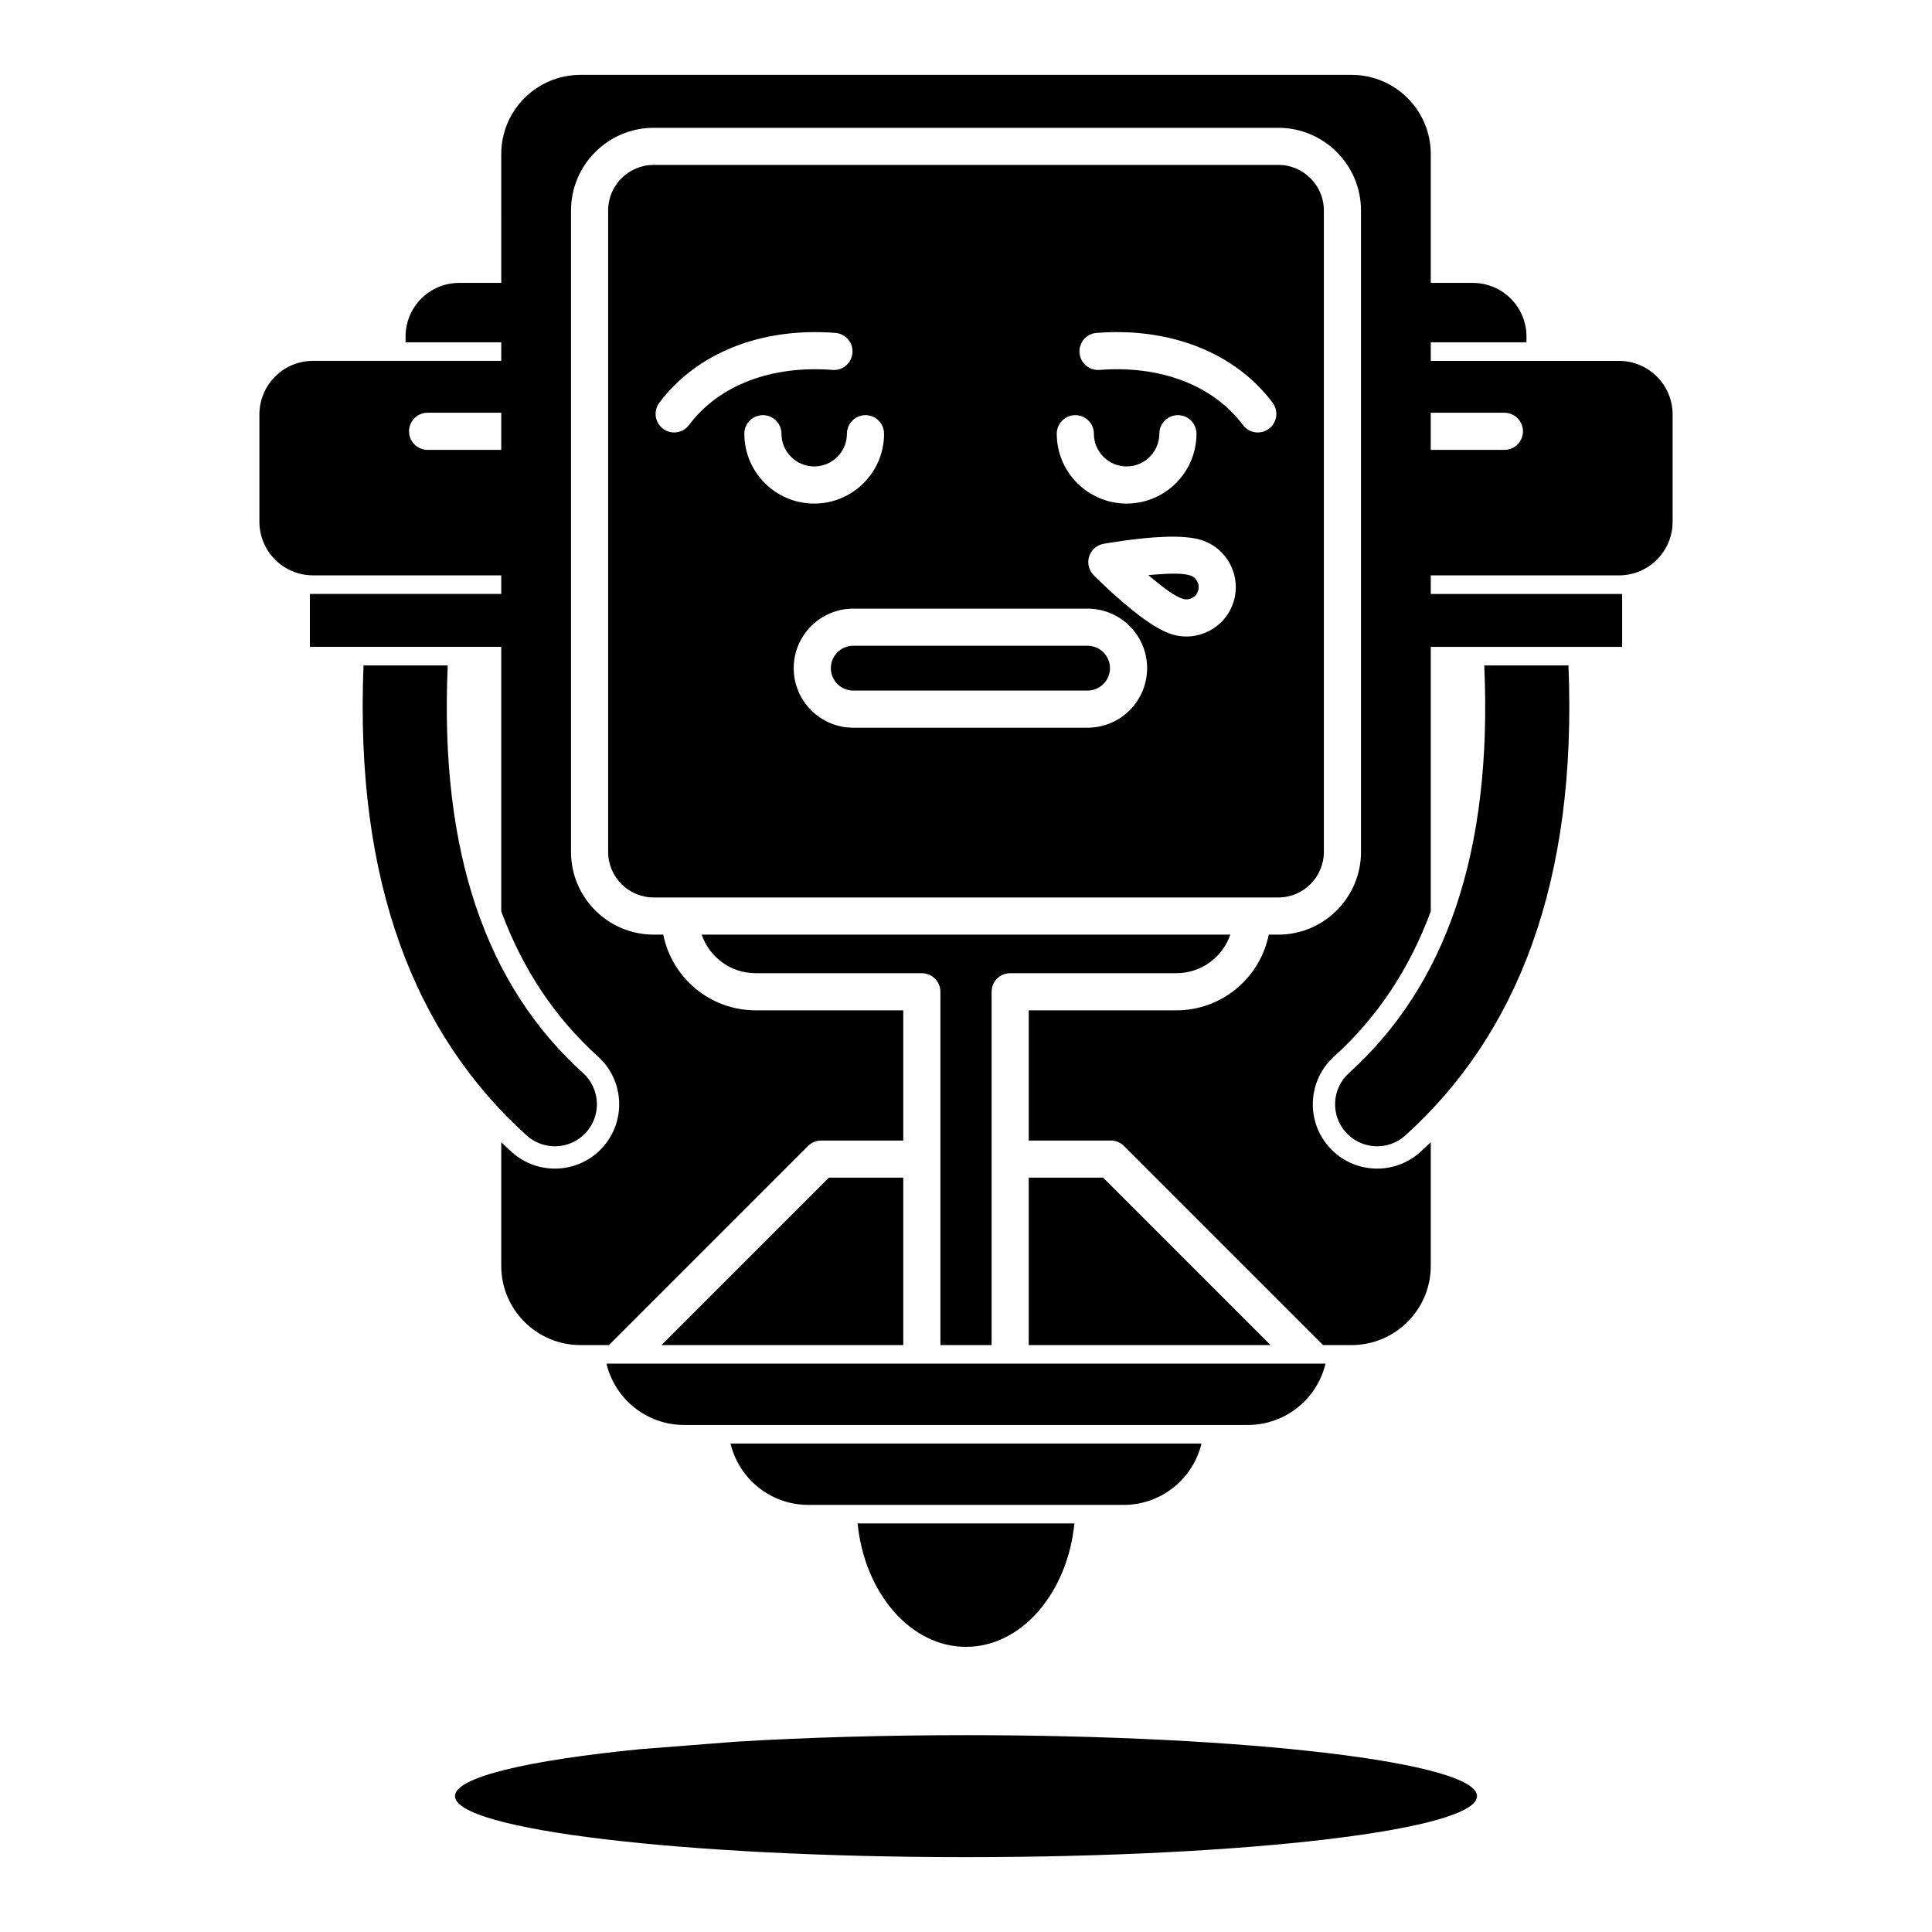
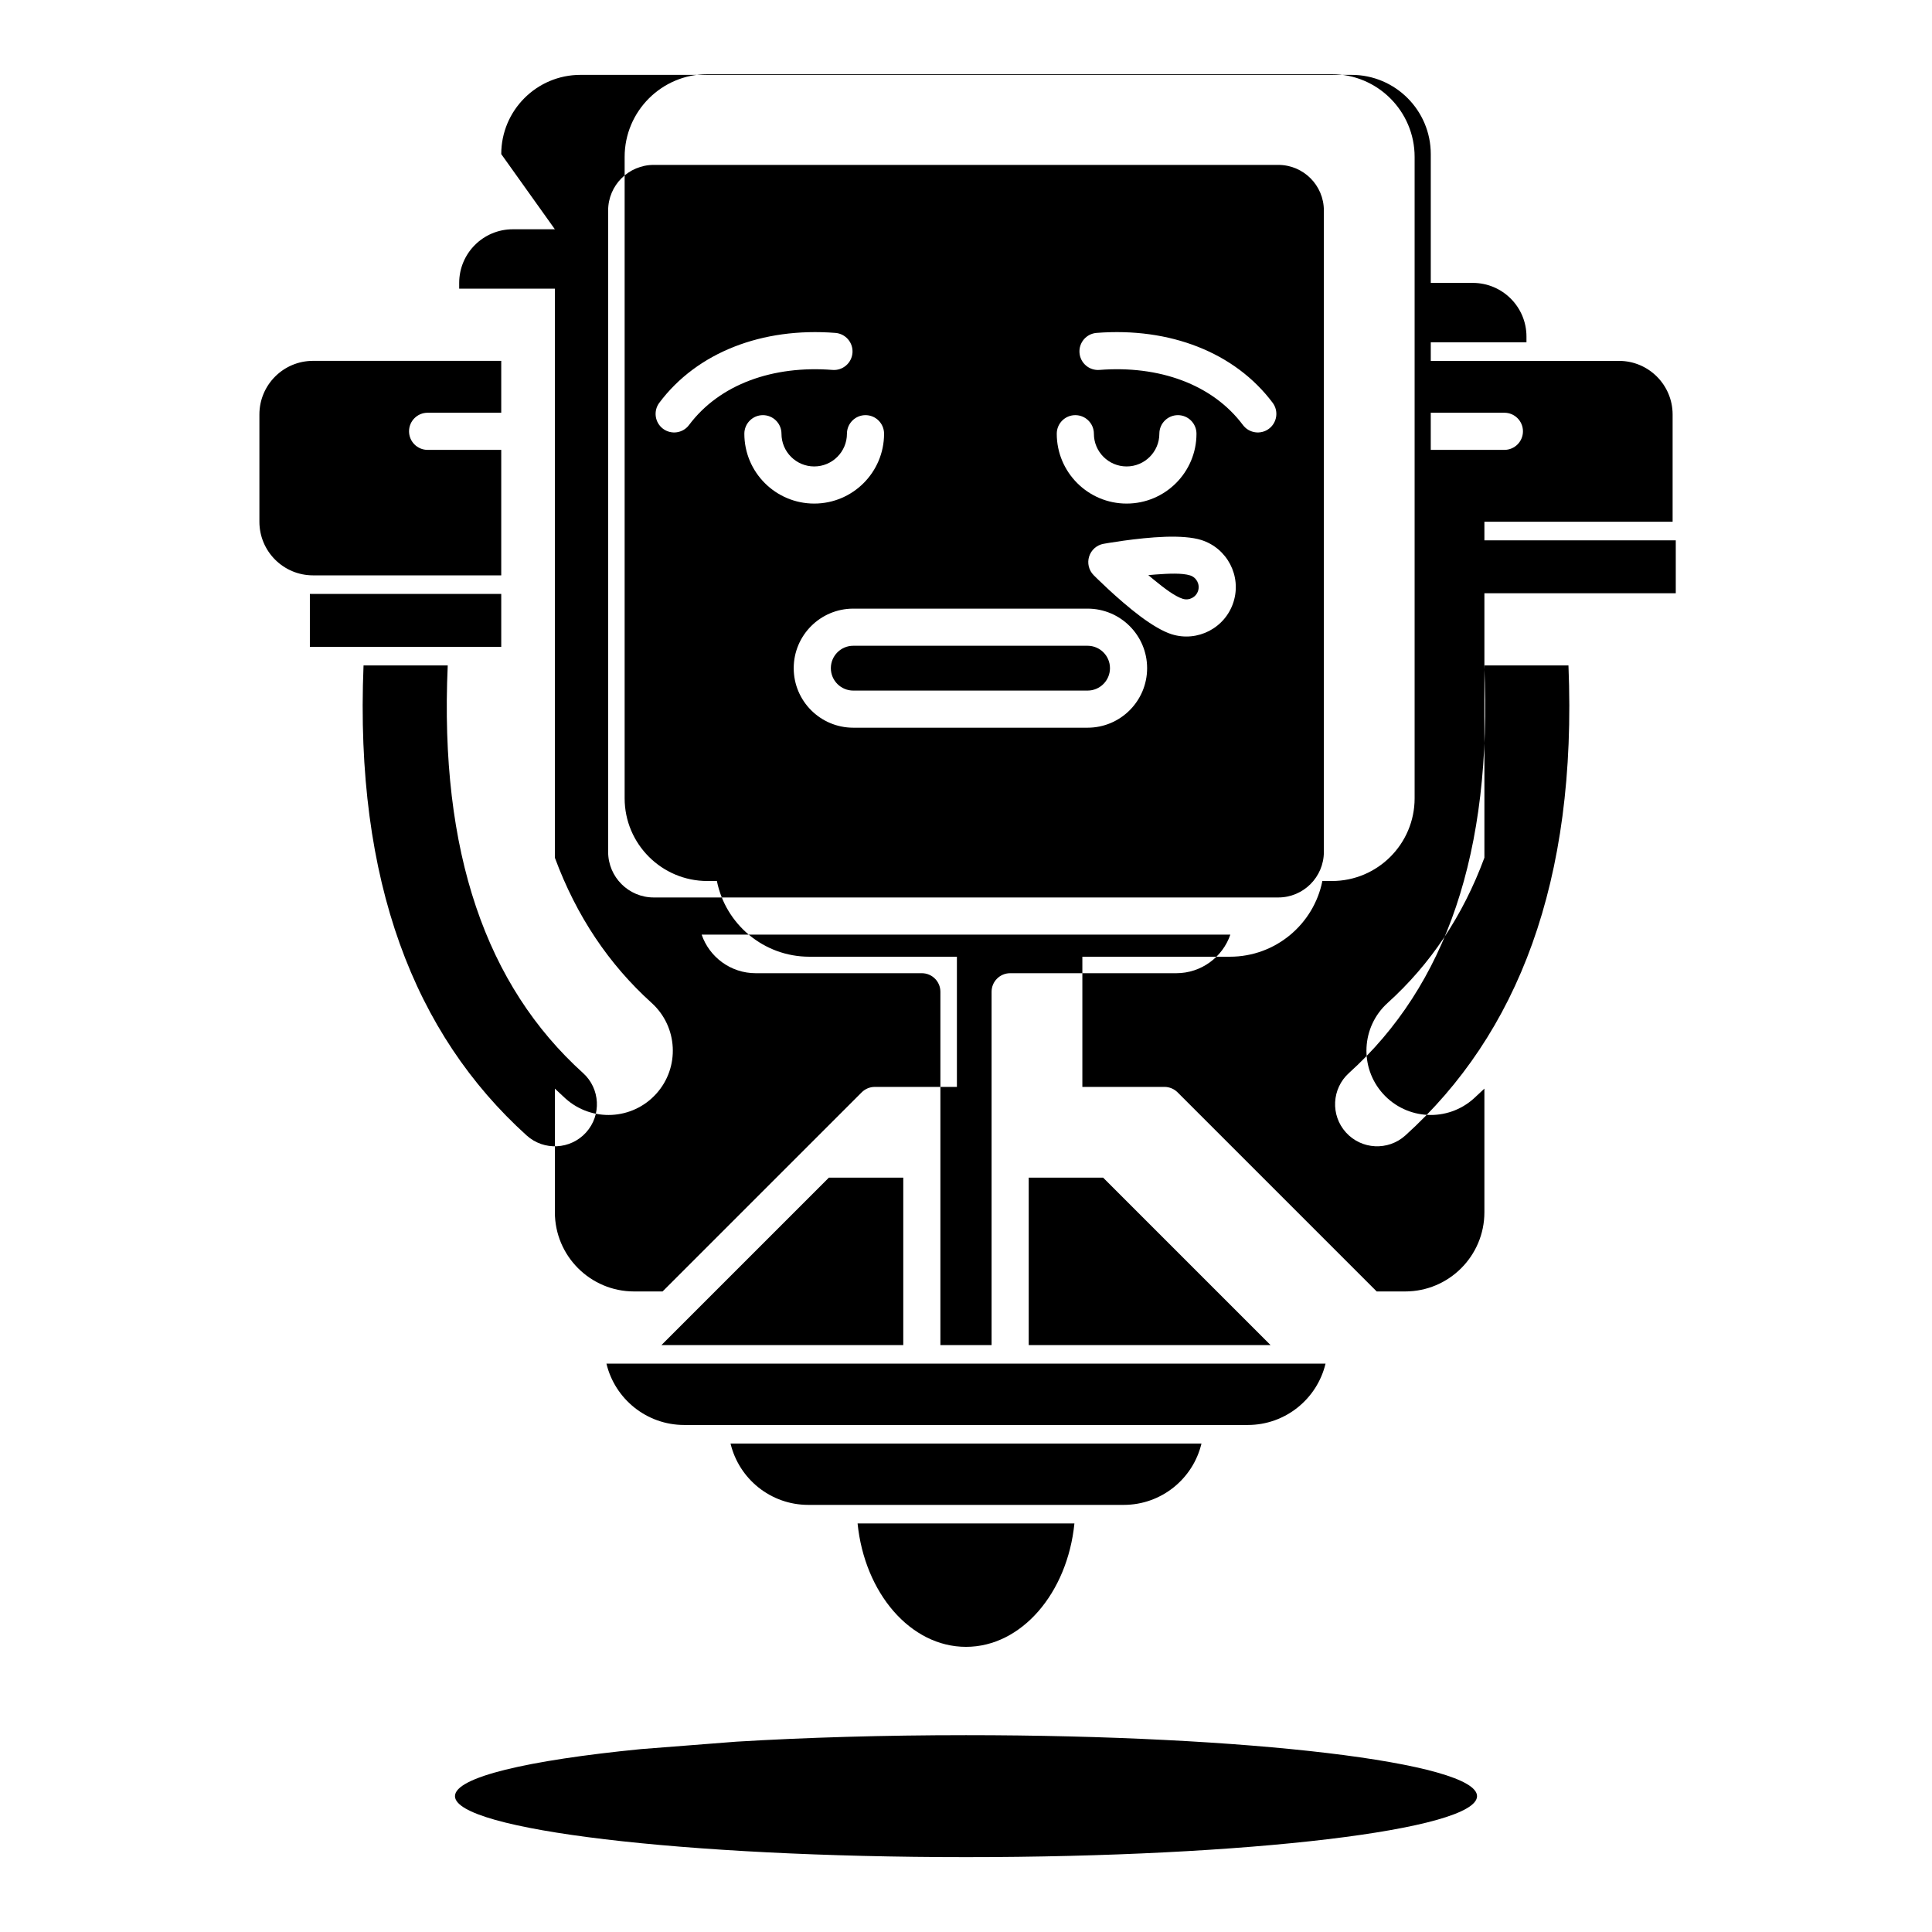
<svg xmlns="http://www.w3.org/2000/svg" fill="#000000" width="800px" height="800px" version="1.1" viewBox="144 144 512 512">
-   <path d="m339.15 605.56c18.297-1.102 38.973-1.723 60.852-1.723 74.742 0 135.43 7.242 135.43 16.16 0 8.922-60.684 16.164-135.43 16.164-74.746 0-135.43-7.242-135.43-16.164 0-5.016 19.195-9.5 49.289-12.465zm89.582-57.828c-1.855 18.441-14.023 32.699-28.73 32.699-14.711 0-26.875-14.258-28.734-32.699zm33.668-21.18h-124.8c2.223 9.32 10.609 16.258 20.602 16.258h83.598c9.996 0 18.383-6.938 20.602-16.258zm32.883-21.176h-190.57c2.223 9.316 10.609 16.258 20.605 16.258h149.36c9.992 0 18.379-6.941 20.602-16.258zm-25.227-113.69h-140.11c2.039 5.945 7.688 10.223 14.32 10.223h44.027c2.719 0 4.922 2.203 4.922 4.918v93.629h13.566v-93.629c0-2.715 2.203-4.918 4.922-4.918h44.027c6.637 0 12.281-4.277 14.324-10.223zm-193.22-206.85c0-11.59 9.406-20.996 20.992-20.996h204.35c11.586 0 20.992 9.406 20.992 20.996v34.137h11.148c7.844 0 14.211 6.367 14.211 14.211v1.531h-25.359v4.922h49.879c7.844 0 14.211 6.367 14.211 14.211v28.422c0 7.844-6.367 14.211-14.211 14.211h-49.879v4.922h50.715v14.027h-50.715v70.082c-5.723 15.469-14.297 28.23-25.645 38.484-6.981 6.309-7.527 17.098-1.219 24.078 6.309 6.984 17.098 7.531 24.082 1.223 0.941-0.852 1.871-1.715 2.781-2.59v32.758c0 11.586-9.406 20.992-20.992 20.992h-7.551l-52.766-52.766c-0.926-0.922-2.176-1.441-3.481-1.441h-21.754v-34.5h39.109c12.105 0 22.211-8.629 24.496-20.062h2.527c12.098 0 21.922-9.824 21.922-21.926v-169.97c0-12.098-9.824-21.922-21.922-21.922h-165.51c-12.098 0-21.922 9.824-21.922 21.922v169.97c0 12.102 9.824 21.926 21.922 21.926h2.527c2.285 11.434 12.395 20.062 24.496 20.062h39.109v34.5h-21.754c-1.305 0-2.555 0.52-3.477 1.441l-52.77 52.766h-7.551c-11.586 0-20.992-9.406-20.992-20.992v-32.758c0.91 0.875 1.84 1.738 2.781 2.59 6.984 6.309 17.773 5.762 24.082-1.223 6.309-6.981 5.762-17.77-1.219-24.078-11.348-10.254-19.922-23.016-25.645-38.484v-150.8h-25.355v-1.531c0-7.844 6.367-14.211 14.211-14.211h11.145zm106.54 315.62v-44.367h-19.715l-44.367 44.367zm97.328 0-44.367-44.367h-19.715v44.367zm-218.05-180.11c-2.227 49.668 10.266 84.895 35.859 108.02 4.566 4.125 4.926 11.18 0.801 15.742-4.125 4.566-11.18 4.922-15.746 0.801-29.672-26.812-45.594-67.148-43.227-124.57zm297 0h-22.312c2.231 49.668-10.262 84.895-35.859 108.02-4.566 4.125-4.922 11.18-0.797 15.742 4.121 4.566 11.176 4.922 15.742 0.801 29.672-26.812 45.594-67.148 43.227-124.57zm-64.816-76.844v126.25c0 6.668-5.414 12.086-12.082 12.086h-165.51c-6.668 0-12.082-5.418-12.082-12.086v-169.97c0-6.668 5.414-12.082 12.082-12.082h165.51c6.668 0 12.082 5.414 12.082 12.082zm-46.84 77.57c0-8.707-7.07-15.777-15.781-15.777h-62.094c-8.711 0-15.781 7.07-15.781 15.777s7.07 15.777 15.781 15.777h62.094c8.711 0 15.781-7.07 15.781-15.777zm-9.844 0c0 3.277-2.66 5.938-5.938 5.938h-62.094c-3.277 0-5.938-2.66-5.938-5.938 0-3.277 2.66-5.938 5.938-5.938h62.094c3.277 0 5.938 2.66 5.938 5.938zm-161.32-19.676h-50.715v14.027h50.715zm159.6-13.277c-1.793 0.328-3.258 1.625-3.805 3.367-0.547 1.738-0.086 3.637 1.195 4.934 0 0 6.312 6.371 12.367 10.906 3.004 2.25 5.996 4.027 8.289 4.75 6.894 2.168 14.25-1.672 16.414-8.562 2.168-6.891-1.668-14.246-8.562-16.414-2.293-0.723-5.766-0.977-9.516-0.848-7.559 0.258-16.383 1.867-16.383 1.867zm11.879 8.297c0.629-0.062 1.262-0.117 1.898-0.164 3.508-0.266 7.066-0.426 9.172 0.234 1.711 0.539 2.664 2.367 2.125 4.078-0.539 1.711-2.363 2.664-4.074 2.125-2.106-0.664-4.934-2.828-7.656-5.055-0.496-0.402-0.984-0.812-1.465-1.219zm-171.48-43.035h-19.516c-2.715 0-4.918 2.203-4.918 4.918 0 2.719 2.203 4.922 4.918 4.922h19.516v33.254h-49.879c-7.844 0-14.211-6.367-14.211-14.211v-28.422c0-7.844 6.367-14.211 14.211-14.211h49.879zm64.426 5.559c0 10.219 8.297 18.512 18.516 18.512s18.512-8.293 18.512-18.512c0-2.715-2.203-4.922-4.918-4.922-2.715 0-4.922 2.207-4.922 4.922 0 4.785-3.887 8.672-8.672 8.672-4.789 0-8.676-3.887-8.676-8.672 0-2.715-2.207-4.922-4.922-4.922-2.715 0-4.918 2.207-4.918 4.922zm82.793 0c0 10.219 8.293 18.512 18.516 18.512 10.215 0 18.512-8.293 18.512-18.512 0-2.715-2.203-4.922-4.918-4.922s-4.922 2.207-4.922 4.922c0 4.785-3.887 8.672-8.672 8.672-4.789 0-8.676-3.887-8.676-8.672 0-2.715-2.207-4.922-4.922-4.922s-4.918 2.207-4.918 4.922zm99.113 4.281h19.516c2.715 0 4.918-2.203 4.918-4.922 0-2.715-2.203-4.918-4.918-4.918h-19.516zm-157.77-30.996c-19.398-1.523-36.668 5.152-46.672 18.516-1.629 2.172-1.184 5.258 0.988 6.887 2.176 1.625 5.262 1.184 6.887-0.992 8.117-10.84 22.289-15.836 38.023-14.602 2.707 0.215 5.078-1.812 5.293-4.519 0.211-2.707-1.812-5.078-4.519-5.289zm69.973 9.809c15.734-1.234 29.906 3.762 38.023 14.602 1.629 2.176 4.715 2.617 6.887 0.992 2.172-1.629 2.617-4.715 0.988-6.887-10.004-13.363-27.273-20.039-46.668-18.516-2.707 0.211-4.734 2.582-4.519 5.289 0.211 2.707 2.582 4.734 5.289 4.519z" fill-rule="evenodd" />
+   <path d="m339.15 605.56c18.297-1.102 38.973-1.723 60.852-1.723 74.742 0 135.43 7.242 135.43 16.16 0 8.922-60.684 16.164-135.43 16.164-74.746 0-135.43-7.242-135.43-16.164 0-5.016 19.195-9.5 49.289-12.465zm89.582-57.828c-1.855 18.441-14.023 32.699-28.73 32.699-14.711 0-26.875-14.258-28.734-32.699zm33.668-21.18h-124.8c2.223 9.32 10.609 16.258 20.602 16.258h83.598c9.996 0 18.383-6.938 20.602-16.258zm32.883-21.176h-190.57c2.223 9.316 10.609 16.258 20.605 16.258h149.36c9.992 0 18.379-6.941 20.602-16.258zm-25.227-113.69h-140.11c2.039 5.945 7.688 10.223 14.32 10.223h44.027c2.719 0 4.922 2.203 4.922 4.918v93.629h13.566v-93.629c0-2.715 2.203-4.918 4.922-4.918h44.027c6.637 0 12.281-4.277 14.324-10.223zm-193.22-206.85c0-11.59 9.406-20.996 20.992-20.996h204.35c11.586 0 20.992 9.406 20.992 20.996v34.137h11.148c7.844 0 14.211 6.367 14.211 14.211v1.531h-25.359v4.922h49.879c7.844 0 14.211 6.367 14.211 14.211v28.422h-49.879v4.922h50.715v14.027h-50.715v70.082c-5.723 15.469-14.297 28.23-25.645 38.484-6.981 6.309-7.527 17.098-1.219 24.078 6.309 6.984 17.098 7.531 24.082 1.223 0.941-0.852 1.871-1.715 2.781-2.59v32.758c0 11.586-9.406 20.992-20.992 20.992h-7.551l-52.766-52.766c-0.926-0.922-2.176-1.441-3.481-1.441h-21.754v-34.5h39.109c12.105 0 22.211-8.629 24.496-20.062h2.527c12.098 0 21.922-9.824 21.922-21.926v-169.97c0-12.098-9.824-21.922-21.922-21.922h-165.51c-12.098 0-21.922 9.824-21.922 21.922v169.97c0 12.102 9.824 21.926 21.922 21.926h2.527c2.285 11.434 12.395 20.062 24.496 20.062h39.109v34.5h-21.754c-1.305 0-2.555 0.52-3.477 1.441l-52.77 52.766h-7.551c-11.586 0-20.992-9.406-20.992-20.992v-32.758c0.91 0.875 1.84 1.738 2.781 2.59 6.984 6.309 17.773 5.762 24.082-1.223 6.309-6.981 5.762-17.77-1.219-24.078-11.348-10.254-19.922-23.016-25.645-38.484v-150.8h-25.355v-1.531c0-7.844 6.367-14.211 14.211-14.211h11.145zm106.54 315.62v-44.367h-19.715l-44.367 44.367zm97.328 0-44.367-44.367h-19.715v44.367zm-218.05-180.11c-2.227 49.668 10.266 84.895 35.859 108.02 4.566 4.125 4.926 11.18 0.801 15.742-4.125 4.566-11.18 4.922-15.746 0.801-29.672-26.812-45.594-67.148-43.227-124.57zm297 0h-22.312c2.231 49.668-10.262 84.895-35.859 108.02-4.566 4.125-4.922 11.18-0.797 15.742 4.121 4.566 11.176 4.922 15.742 0.801 29.672-26.812 45.594-67.148 43.227-124.57zm-64.816-76.844v126.25c0 6.668-5.414 12.086-12.082 12.086h-165.51c-6.668 0-12.082-5.418-12.082-12.086v-169.97c0-6.668 5.414-12.082 12.082-12.082h165.51c6.668 0 12.082 5.414 12.082 12.082zm-46.84 77.57c0-8.707-7.07-15.777-15.781-15.777h-62.094c-8.711 0-15.781 7.07-15.781 15.777s7.07 15.777 15.781 15.777h62.094c8.711 0 15.781-7.07 15.781-15.777zm-9.844 0c0 3.277-2.66 5.938-5.938 5.938h-62.094c-3.277 0-5.938-2.66-5.938-5.938 0-3.277 2.66-5.938 5.938-5.938h62.094c3.277 0 5.938 2.66 5.938 5.938zm-161.32-19.676h-50.715v14.027h50.715zm159.6-13.277c-1.793 0.328-3.258 1.625-3.805 3.367-0.547 1.738-0.086 3.637 1.195 4.934 0 0 6.312 6.371 12.367 10.906 3.004 2.25 5.996 4.027 8.289 4.75 6.894 2.168 14.25-1.672 16.414-8.562 2.168-6.891-1.668-14.246-8.562-16.414-2.293-0.723-5.766-0.977-9.516-0.848-7.559 0.258-16.383 1.867-16.383 1.867zm11.879 8.297c0.629-0.062 1.262-0.117 1.898-0.164 3.508-0.266 7.066-0.426 9.172 0.234 1.711 0.539 2.664 2.367 2.125 4.078-0.539 1.711-2.363 2.664-4.074 2.125-2.106-0.664-4.934-2.828-7.656-5.055-0.496-0.402-0.984-0.812-1.465-1.219zm-171.48-43.035h-19.516c-2.715 0-4.918 2.203-4.918 4.918 0 2.719 2.203 4.922 4.918 4.922h19.516v33.254h-49.879c-7.844 0-14.211-6.367-14.211-14.211v-28.422c0-7.844 6.367-14.211 14.211-14.211h49.879zm64.426 5.559c0 10.219 8.297 18.512 18.516 18.512s18.512-8.293 18.512-18.512c0-2.715-2.203-4.922-4.918-4.922-2.715 0-4.922 2.207-4.922 4.922 0 4.785-3.887 8.672-8.672 8.672-4.789 0-8.676-3.887-8.676-8.672 0-2.715-2.207-4.922-4.922-4.922-2.715 0-4.918 2.207-4.918 4.922zm82.793 0c0 10.219 8.293 18.512 18.516 18.512 10.215 0 18.512-8.293 18.512-18.512 0-2.715-2.203-4.922-4.918-4.922s-4.922 2.207-4.922 4.922c0 4.785-3.887 8.672-8.672 8.672-4.789 0-8.676-3.887-8.676-8.672 0-2.715-2.207-4.922-4.922-4.922s-4.918 2.207-4.918 4.922zm99.113 4.281h19.516c2.715 0 4.918-2.203 4.918-4.922 0-2.715-2.203-4.918-4.918-4.918h-19.516zm-157.77-30.996c-19.398-1.523-36.668 5.152-46.672 18.516-1.629 2.172-1.184 5.258 0.988 6.887 2.176 1.625 5.262 1.184 6.887-0.992 8.117-10.84 22.289-15.836 38.023-14.602 2.707 0.215 5.078-1.812 5.293-4.519 0.211-2.707-1.812-5.078-4.519-5.289zm69.973 9.809c15.734-1.234 29.906 3.762 38.023 14.602 1.629 2.176 4.715 2.617 6.887 0.992 2.172-1.629 2.617-4.715 0.988-6.887-10.004-13.363-27.273-20.039-46.668-18.516-2.707 0.211-4.734 2.582-4.519 5.289 0.211 2.707 2.582 4.734 5.289 4.519z" fill-rule="evenodd" />
</svg>